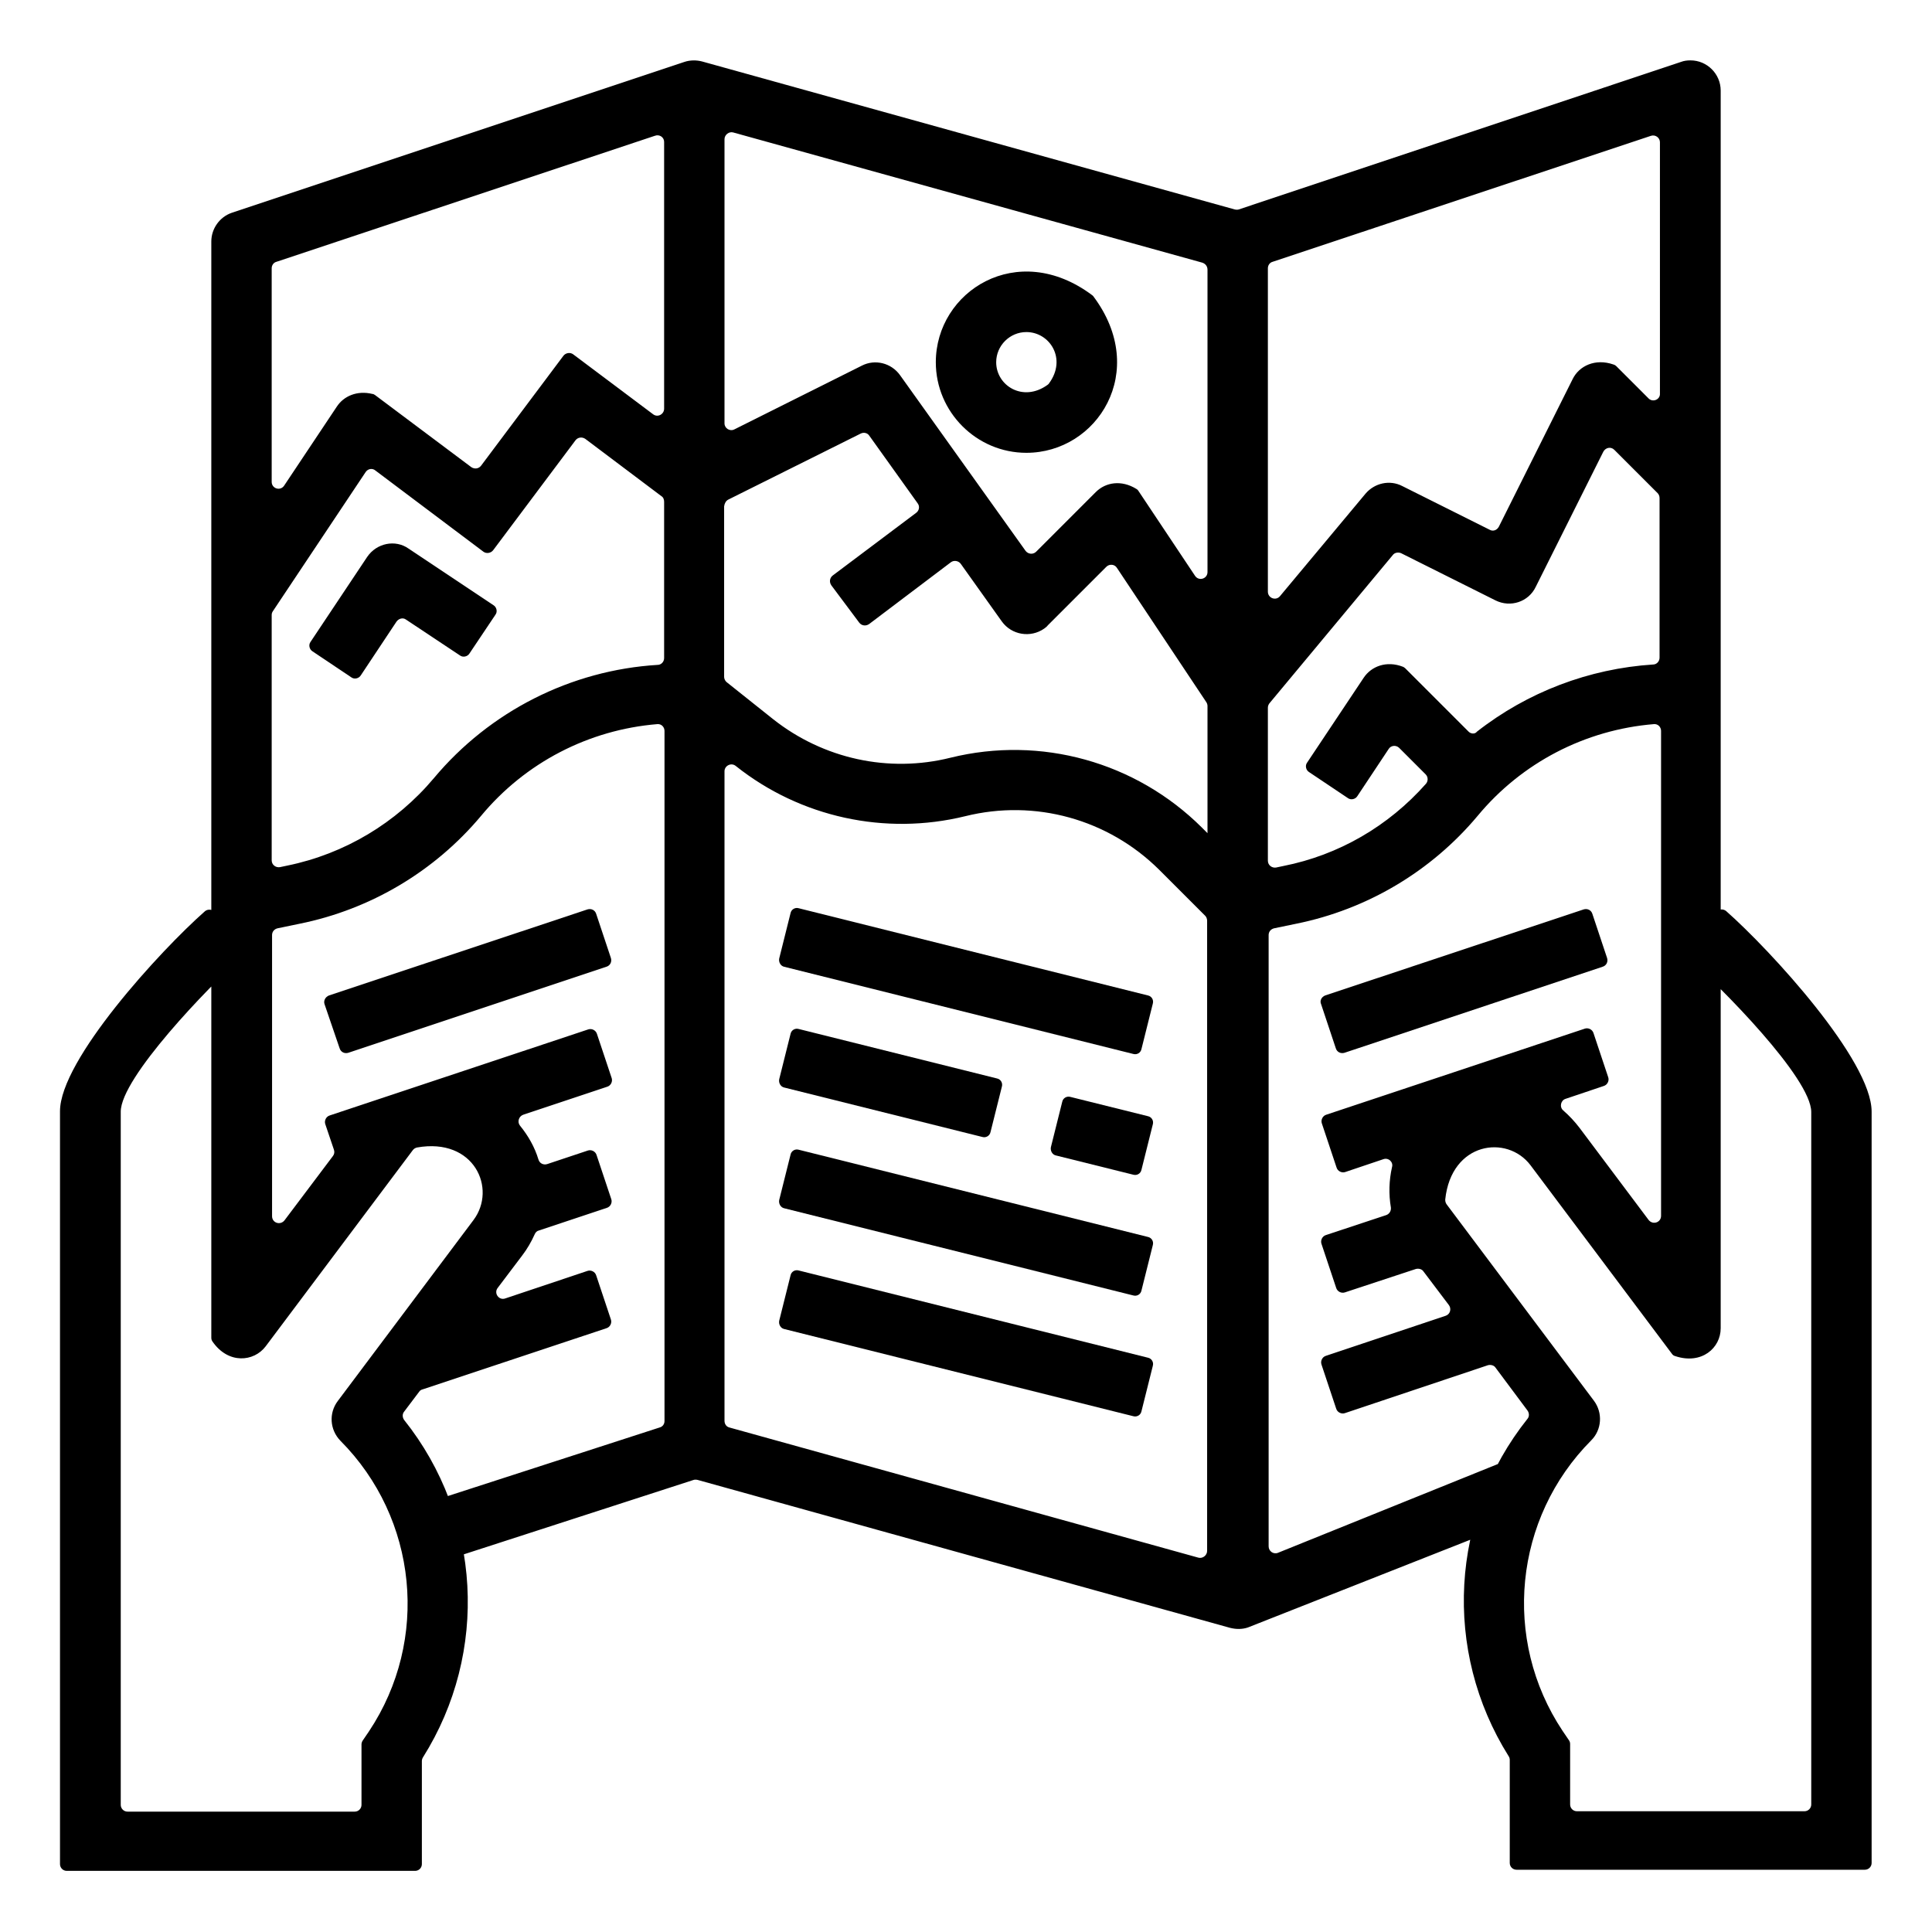
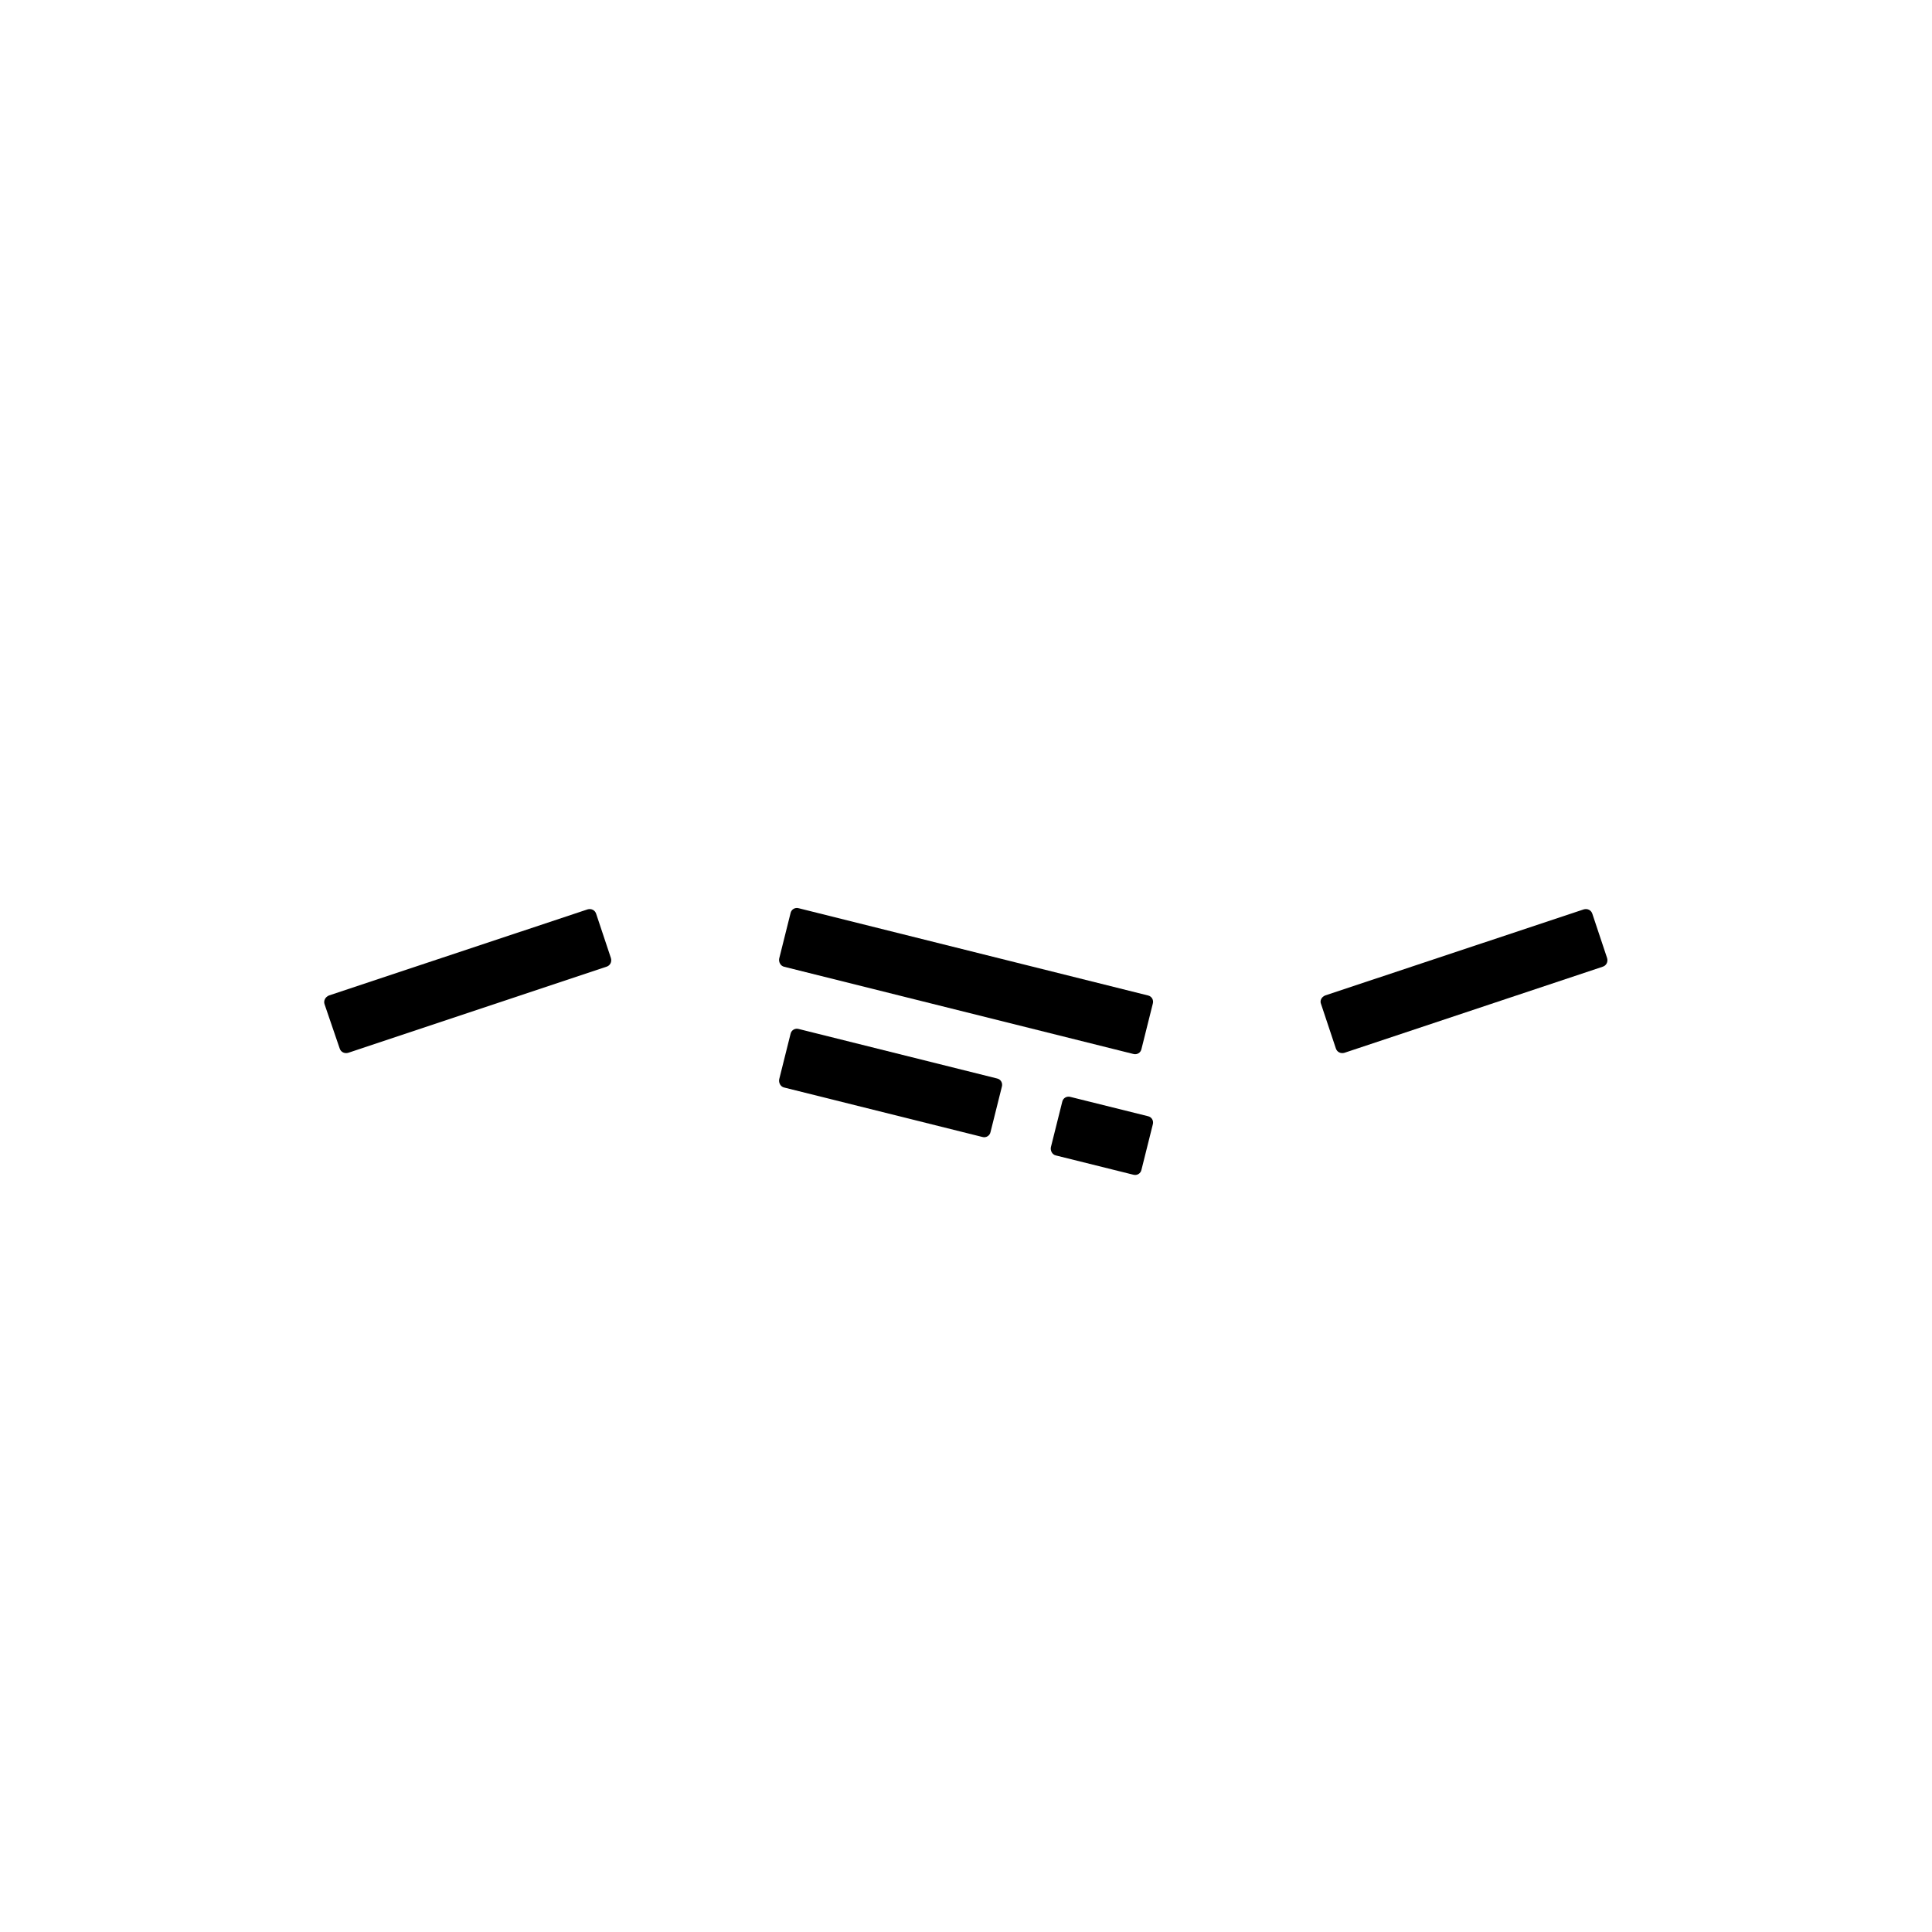
<svg xmlns="http://www.w3.org/2000/svg" version="1.1" id="Ebene_1" x="0px" y="0px" viewBox="0 0 512 512" style="enable-background:new 0 0 512 512;" xml:space="preserve">
  <g id="Outline">
-     <path d="M206.5,350l3-12c0.2-1,1.2-1.6,2.2-1.3l92.5,23.1c1,0.2,1.6,1.2,1.3,2.2l-3,12c-0.2,1-1.2,1.6-2.2,1.3l-92.5-23.1   C206.9,352,206.3,351,206.5,350z" />
-     <path d="M206.5,318l3-12c0.2-1,1.2-1.6,2.2-1.3l92.5,23.1c1,0.2,1.6,1.2,1.3,2.2l-3,12c-0.2,1-1.2,1.6-2.2,1.3l-92.5-23.1   C206.9,320,206.3,319,206.5,318z" />
    <path d="M278.5,304l3-12c0.2-1,1.2-1.6,2.2-1.3l20.5,5.1c1,0.2,1.6,1.2,1.3,2.2l-3,12c-0.2,1-1.2,1.6-2.2,1.3l-20.5-5.1   C278.9,306,278.3,305,278.5,304z" />
    <path d="M206.5,286l3-12c0.2-1,1.2-1.6,2.2-1.3l52.5,13.1c1,0.2,1.6,1.2,1.3,2.2l-3,12c-0.2,1-1.2,1.6-2.2,1.3l-52.5-13.1   C206.9,288,206.3,287,206.5,286z" />
    <path d="M206.5,254l3-12c0.2-1,1.2-1.6,2.2-1.3l92.5,23.1c1,0.2,1.6,1.2,1.3,2.2l-3,12c-0.2,1-1.2,1.6-2.2,1.3l-92.5-23.1   C206.9,256,206.3,255,206.5,254z" />
-     <path d="M272,120c18.8,0,32.6-21.6,17.8-41.4c-0.1-0.2-0.3-0.3-0.4-0.4C269.6,63.4,248,77.2,248,96C248,109.2,258.8,120,272,120z    M272,88c6.2,0,10.8,7.1,6,13.6c-0.1,0.2-0.3,0.3-0.4,0.4c-6.5,4.7-13.6,0.2-13.6-6C264,91.6,267.6,88,272,88z" />
    <path d="M351.2,263.8l68.5-22.8c1-0.3,2,0.2,2.3,1.2l3.9,11.7c0.3,1-0.2,2-1.2,2.3L356.3,279c-1,0.3-2-0.2-2.3-1.2l-3.9-11.7   C349.7,265.2,350.2,264.2,351.2,263.8z" />
-     <path d="M87.2,263.8l68.5-22.8c1-0.3,2,0.2,2.3,1.2l3.9,11.7c0.3,1-0.2,2-1.2,2.3L92.3,279c-1,0.3-2-0.2-2.3-1.2L86,266.1   C85.7,265.2,86.2,264.2,87.2,263.8z" />
-     <path d="M454.8,241.7l-7.9,9.5c-0.6,0.8-0.6,1.9,0.2,2.5c8.8,7.7,32.9,32,32.9,41v183.5c0,1-0.8,1.8-1.8,1.8h-60.3   c-1,0-1.8-0.8-1.8-1.8v-16c0-0.4-0.1-0.7-0.3-1l-1.7-2.5c-16.1-24.2-12.9-56.4,7.6-77c2.8-2.8,3.1-7.3,0.7-10.5l-39-52   c-0.3-0.4-0.4-0.8-0.4-1.3c1.6-15.3,16.4-17.3,22.6-9.1l37.5,50c0.2,0.3,0.5,0.5,0.9,0.6c7,2.3,12-2.2,12-7.4V24c0-4.4-3.6-8-8-8   c-0.9,0-1.7,0.1-2.5,0.4L328.3,55.5c-0.3,0.1-0.7,0.1-1.1,0L186.1,16.3c-1.5-0.4-3.2-0.4-4.7,0.1v0l-120,40   C58.2,57.5,56,60.6,56,64l0,290.5c0,0.4,0.1,0.7,0.3,1c4.2,6.1,11,5.4,14.1,1.3l39-52c0.3-0.4,0.7-0.6,1.1-0.7   c15.2-2.7,21.2,10.9,15,19.2l-36,48c-2.4,3.2-2.1,7.6,0.7,10.5c20.5,20.6,23.7,52.8,7.6,77l-1.7,2.5c-0.2,0.3-0.3,0.7-0.3,1v16   c0,1-0.8,1.8-1.8,1.8H33.8c-1,0-1.8-0.8-1.8-1.8V294.6c0-9,23.4-33.2,32-40.9c0.7-0.6,0.8-1.7,0.2-2.5l-7.2-9.4   c-0.6-0.8-1.9-1-2.7-0.3c-11.8,10.4-38.4,39.4-38.4,53v199.5c0,1,0.8,1.8,1.8,1.8h92.3c1,0,1.8-0.8,1.8-1.8v-27.3   c0-0.3,0.1-0.7,0.3-1c17.5-27.8,15.5-63.7-5-89.4c-0.5-0.7-0.5-1.6,0-2.2l4-5.3c0.2-0.3,0.5-0.5,0.9-0.6l48.7-16.2   c1-0.3,1.5-1.4,1.2-2.3l-3.9-11.7c-0.3-1-1.4-1.5-2.3-1.2l-21.8,7.3c-1.7,0.6-3.1-1.4-2-2.8l6.5-8.6c1.3-1.7,2.4-3.6,3.3-5.6   c0.2-0.5,0.6-0.9,1.1-1l18-6c1-0.3,1.5-1.4,1.2-2.3l-3.9-11.7c-0.3-1-1.4-1.5-2.3-1.2l-10.8,3.6c-1,0.3-2-0.2-2.3-1.2   c-1-3.3-2.7-6.3-4.9-9c-0.8-1-0.3-2.5,0.9-2.9l22.2-7.4c1-0.3,1.5-1.4,1.2-2.3l-3.9-11.7c-0.3-1-1.4-1.5-2.3-1.2l-68.5,22.8   c-1,0.3-1.5,1.4-1.2,2.3l2.3,6.8c0.2,0.6,0.1,1.2-0.3,1.7l-12.8,17c-1.1,1.4-3.3,0.7-3.3-1.1v-74.5c0-0.9,0.6-1.6,1.5-1.8l5.8-1.2   c18.8-3.8,35.8-13.9,48.1-28.6c11.7-14.1,28.5-22.8,46.7-24.3c1.1-0.1,1.9,0.8,1.9,1.8v182.9c0,0.8-0.5,1.5-1.3,1.7l-59,19.1   c-1,0.3-1.5,1.4-1.2,2.3l3.9,11.7c0.3,1,1.3,1.5,2.3,1.2l63-20.4c0.3-0.1,0.7-0.1,1.1,0l141.1,39.2c1.6,0.4,3.2,0.4,4.7-0.1l0,0   l73-28.8c0.9-0.4,1.4-1.4,1.1-2.3l-4-11.7c-0.3-1-1.4-1.5-2.4-1.1l-59.7,24.1c-1.2,0.5-2.5-0.4-2.5-1.7v-162c0-0.9,0.6-1.6,1.5-1.8   l5.8-1.2c18.8-3.8,35.8-13.9,48.1-28.6c11.7-14.1,28.5-22.8,46.7-24.3c1.1-0.1,1.9,0.8,1.9,1.8v128.5c0,1.8-2.2,2.5-3.3,1.1   l-18.3-24.4c-1.3-1.7-2.7-3.2-4.3-4.6c-1.1-0.9-0.7-2.7,0.6-3.1l10.1-3.4c1-0.3,1.5-1.4,1.2-2.3l-3.9-11.7c-0.3-1-1.4-1.5-2.3-1.2   l-68.5,22.8c-1,0.3-1.5,1.4-1.2,2.3l3.9,11.7c0.3,1,1.4,1.5,2.3,1.2l10.1-3.4c1.4-0.5,2.7,0.8,2.3,2.1c-0.8,3.5-0.9,7.2-0.3,10.7   c0.1,0.9-0.4,1.7-1.2,2l-16,5.3c-1,0.3-1.5,1.4-1.2,2.3l3.9,11.7c0.3,1,1.4,1.5,2.3,1.2l18.8-6.2c0.7-0.2,1.6,0,2,0.6l6.8,9   c0.7,1,0.3,2.4-0.9,2.8l-31.7,10.6c-1,0.3-1.5,1.4-1.2,2.3l3.9,11.7c0.3,1,1.4,1.5,2.3,1.2l37.9-12.7c0.7-0.2,1.6,0,2,0.6l8.5,11.4   c0.5,0.7,0.5,1.6,0,2.2c-20.5,25.7-22.5,61.5-5,89.4c0.2,0.3,0.3,0.6,0.3,1v27.3c0,1,0.8,1.8,1.8,1.8h92.3c1,0,1.8-0.8,1.8-1.8   V294.6c0-13.6-26.8-42.8-38.6-53.2C456.6,240.8,455.5,240.9,454.8,241.7z M436.9,105.6l-8.6-8.6c-0.2-0.2-0.4-0.3-0.7-0.4   c-4.9-1.7-9.1,0.4-10.8,3.8l-19.6,39.2c-0.5,0.9-1.5,1.3-2.4,0.8l-23.2-11.6c-3.3-1.7-7.3-0.8-9.7,2L339.2,158   c-1.1,1.3-3.2,0.5-3.2-1.2V71.1c0-0.8,0.5-1.5,1.2-1.7l100.3-33.4c1.2-0.4,2.4,0.5,2.4,1.7v66.6C440,105.9,438,106.7,436.9,105.6z    M193,132.4l35.1-17.5c0.8-0.4,1.8-0.2,2.3,0.6l12.8,17.9c0.6,0.8,0.4,1.9-0.4,2.5l-22.1,16.6c-0.8,0.6-1,1.7-0.4,2.6l7.4,9.9   c0.6,0.8,1.7,1,2.6,0.4L252,149c0.8-0.6,2-0.4,2.6,0.4l10.9,15.3c2.6,3.6,7.6,4.4,11.2,1.9c0.4-0.3,0.7-0.5,1-0.9l15.5-15.5   c0.8-0.8,2.2-0.7,2.8,0.3l23.7,35.6c0.2,0.3,0.3,0.7,0.3,1v33.7l-1.5-1.5c-17.5-17.4-42.7-24.4-66.6-18.5   c-16.4,4.1-33.7,0.3-47-10.2l-12.3-9.8c-0.4-0.3-0.7-0.9-0.7-1.4v-45.2C192,133.4,192.4,132.7,193,132.4z M320,71.5v80.1   c0,1.8-2.3,2.5-3.3,1l-15-22.5c-0.1-0.2-0.3-0.4-0.5-0.5c-4-2.5-8.2-1.8-10.8,0.8l-15.8,15.8c-0.8,0.8-2.1,0.7-2.8-0.2l-33.3-46.6   c-2.3-3.2-6.6-4.3-10.1-2.5l-33.8,16.9c-1.2,0.6-2.6-0.3-2.6-1.6V36.9c0-1.2,1.2-2.1,2.3-1.8l124.3,34.5   C319.5,69.9,320,70.6,320,71.5z M176,37.6v70.7c0,1.5-1.7,2.4-2.9,1.5l-21.2-15.9c-0.8-0.6-2-0.4-2.6,0.4l-21.8,29.1   c-0.6,0.8-1.7,1-2.6,0.4l-25.5-19.1c-0.2-0.1-0.4-0.3-0.7-0.3c-4.1-1-7.6,0.6-9.4,3.3l-14,21c-1,1.5-3.3,0.8-3.3-1V71.1   c0-0.8,0.5-1.5,1.2-1.7l100.3-33.4C174.8,35.5,176,36.4,176,37.6z M115,206.2c-10,11.9-23.7,20.1-38.9,23.2l-1.9,0.4   c-1.1,0.2-2.2-0.6-2.2-1.8v-65c0-0.4,0.1-0.7,0.3-1l24.6-36.9c0.6-0.9,1.8-1.1,2.6-0.4l28.6,21.5c0.8,0.6,2,0.4,2.6-0.4l21.8-29.1   c0.6-0.8,1.7-1,2.6-0.4l20.2,15.2c0.5,0.3,0.7,0.9,0.7,1.5v41.4c0,1-0.8,1.8-1.7,1.8C151.3,177.6,129.8,188.5,115,206.2z    M192,376.5V204.4c0-1.5,1.8-2.4,3-1.4l0,0c17.1,13.6,39.6,18.5,60.8,13.3c18.5-4.6,37.9,0.8,51.4,14.2l12.2,12.2   c0.3,0.3,0.5,0.8,0.5,1.3v167c0,1.2-1.2,2.1-2.3,1.8l-124.3-34.5C192.5,378.1,192,377.4,192,376.5z M389.2,193.9l-16.8-16.8   c-0.2-0.2-0.4-0.3-0.6-0.4c-4.4-1.7-8.4-0.1-10.4,2.9l-15,22.5c-0.6,0.8-0.3,2,0.5,2.5l10.3,6.9c0.8,0.6,2,0.3,2.5-0.5l8.3-12.5   c0.6-1,2-1.1,2.8-0.3l7,7c0.7,0.7,0.7,1.8,0.1,2.5c-9.9,11.2-23.1,18.9-37.8,21.8l-1.9,0.4c-1.1,0.2-2.2-0.6-2.2-1.8v-40.5   c0-0.4,0.1-0.8,0.4-1.2l32.7-39.3c0.5-0.7,1.5-0.8,2.2-0.5l25,12.5c4,2,8.8,0.4,10.7-3.6l17.9-35.8c0.6-1.1,2-1.4,2.9-0.5   l11.5,11.5c0.3,0.3,0.5,0.8,0.5,1.3v42.3c0,1-0.8,1.8-1.7,1.8c-17,1.1-33.3,7.3-46.7,17.8C390.9,194.6,389.8,194.5,389.2,193.9z" />
-     <path d="M97.3,147.6l-15,22.5c-0.6,0.8-0.3,2,0.5,2.5l10.3,6.9c0.8,0.6,2,0.3,2.5-0.5l9.5-14.3c0.6-0.8,1.7-1.1,2.5-0.5l14.3,9.5   c0.8,0.6,2,0.3,2.5-0.5l6.9-10.3c0.6-0.8,0.3-2-0.5-2.5l-22.5-15C104.8,142.9,99.8,143.9,97.3,147.6z" />
+     <path d="M87.2,263.8l68.5-22.8c1-0.3,2,0.2,2.3,1.2l3.9,11.7c0.3,1-0.2,2-1.2,2.3L92.3,279c-1,0.3-2-0.2-2.3-1.2L86,266.1   C85.7,265.2,86.2,264.2,87.2,263.8" />
  </g>
</svg>